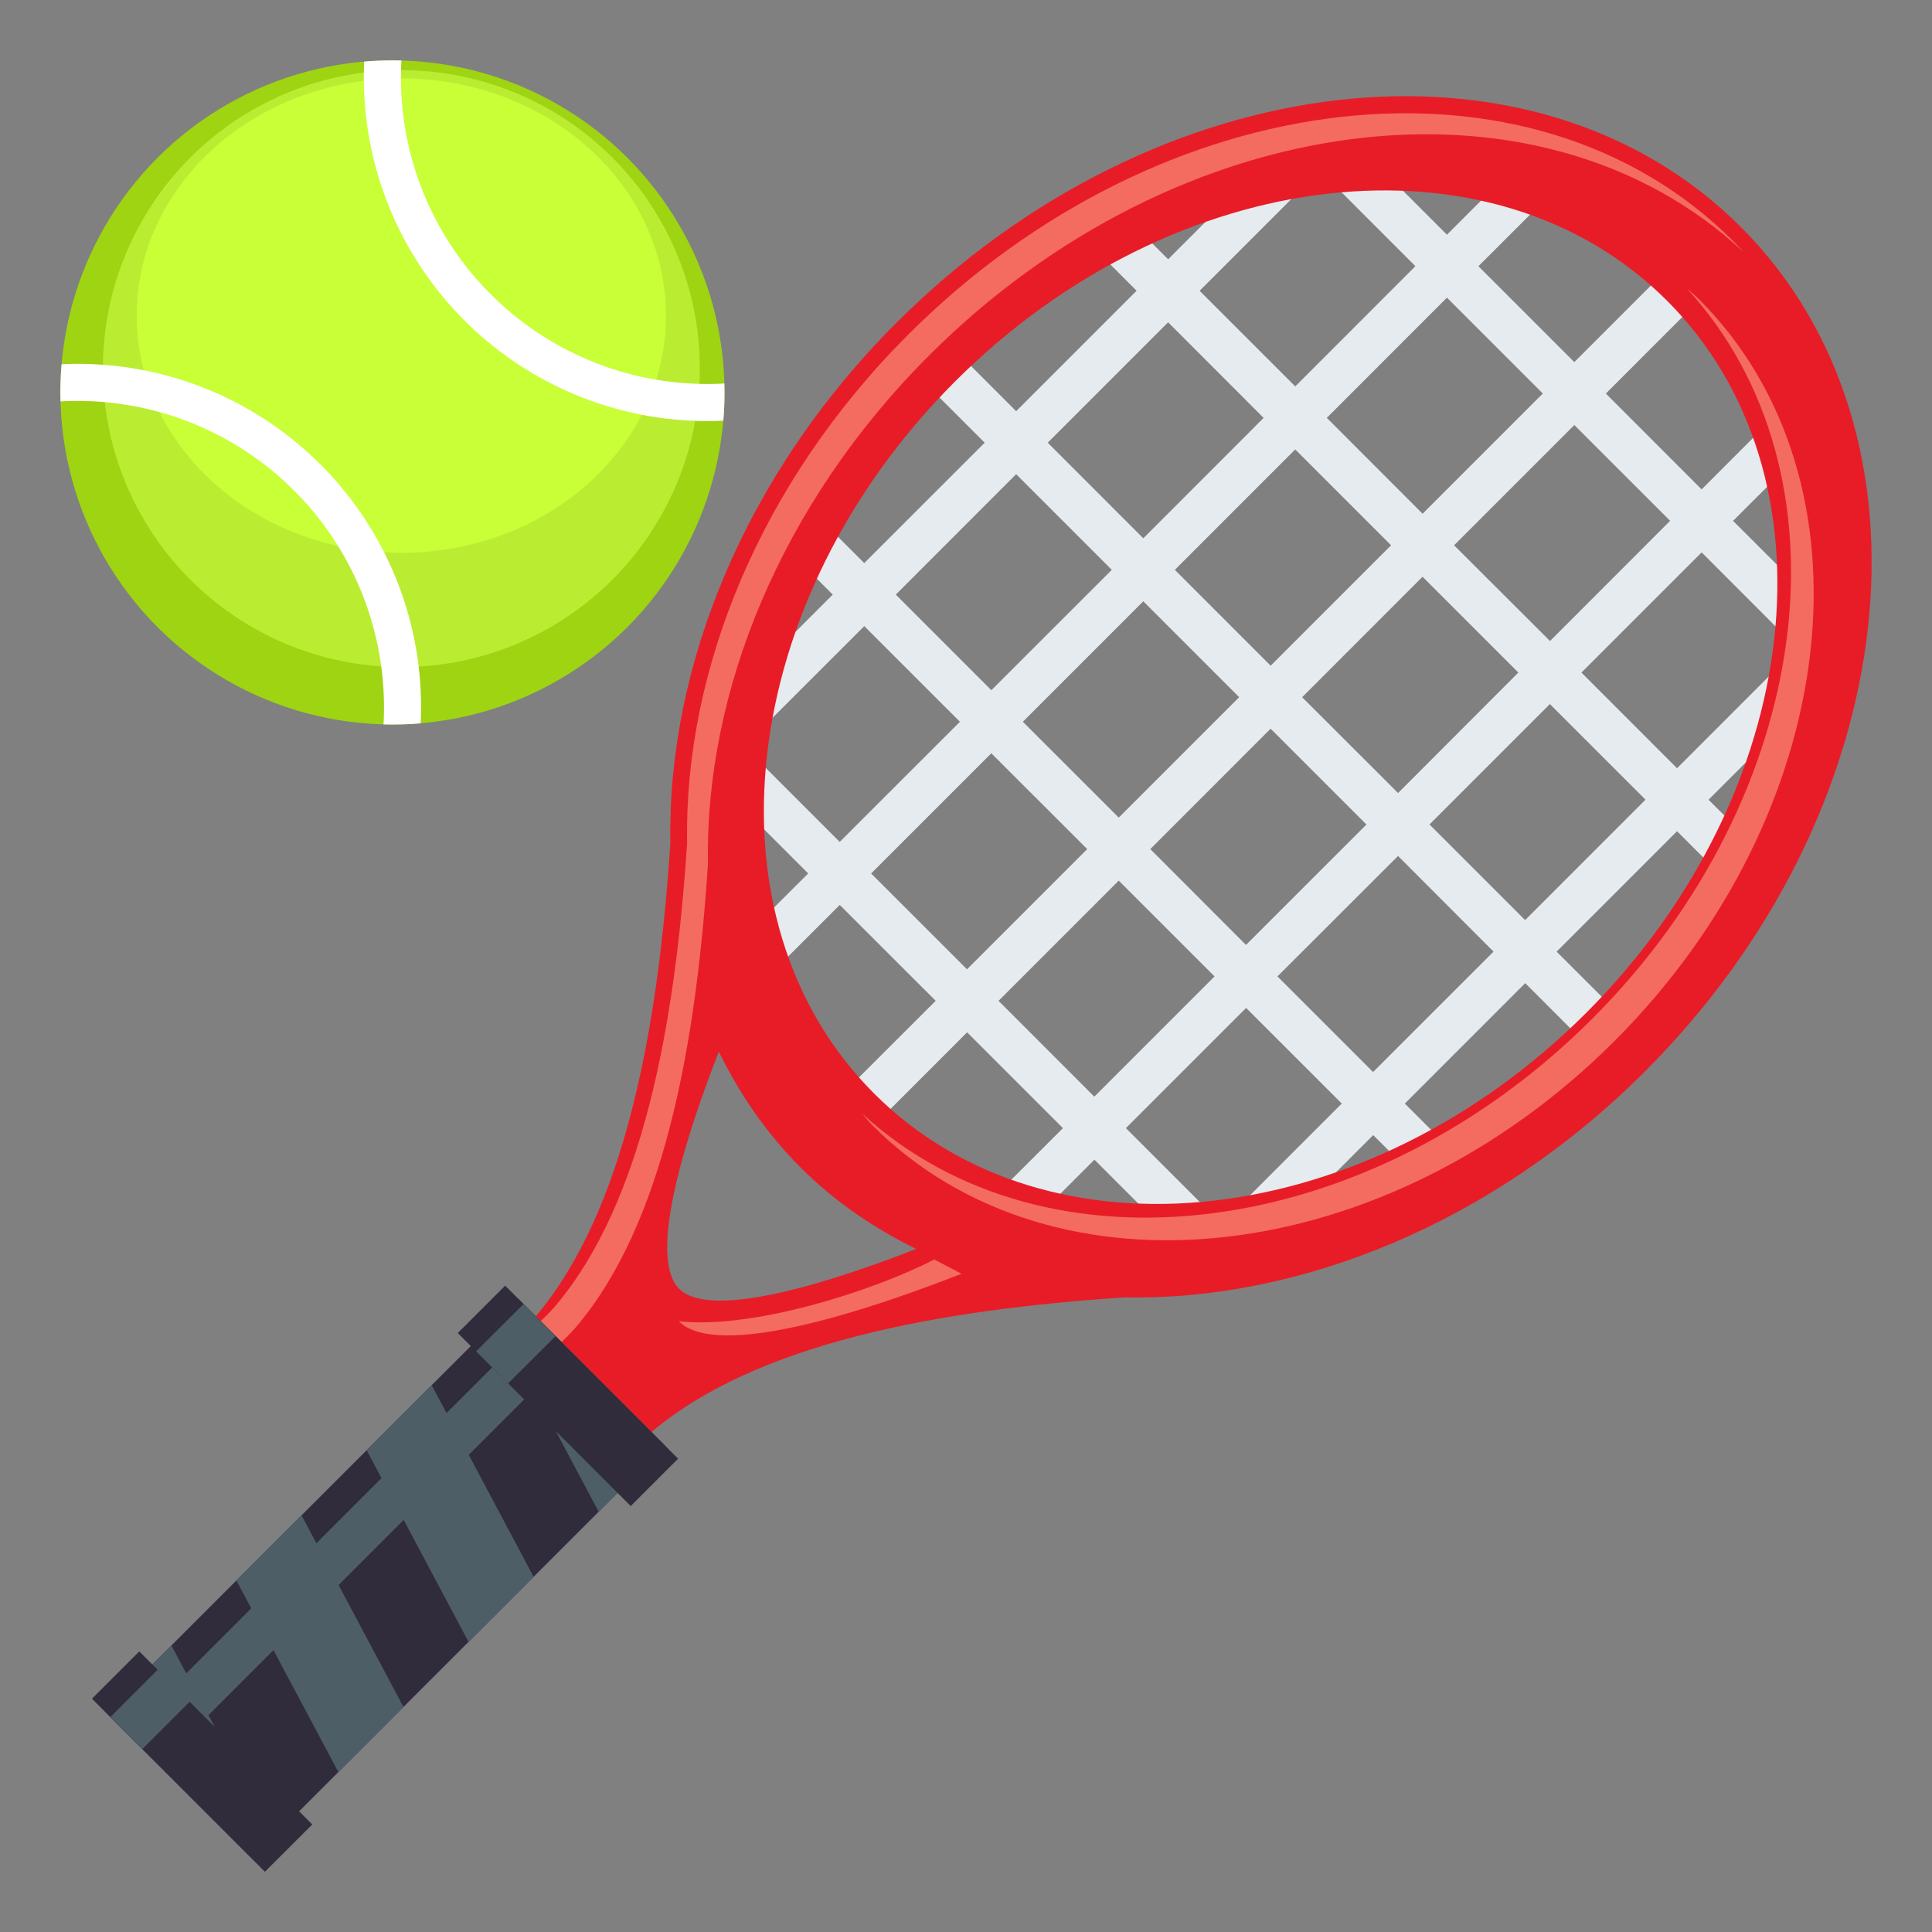
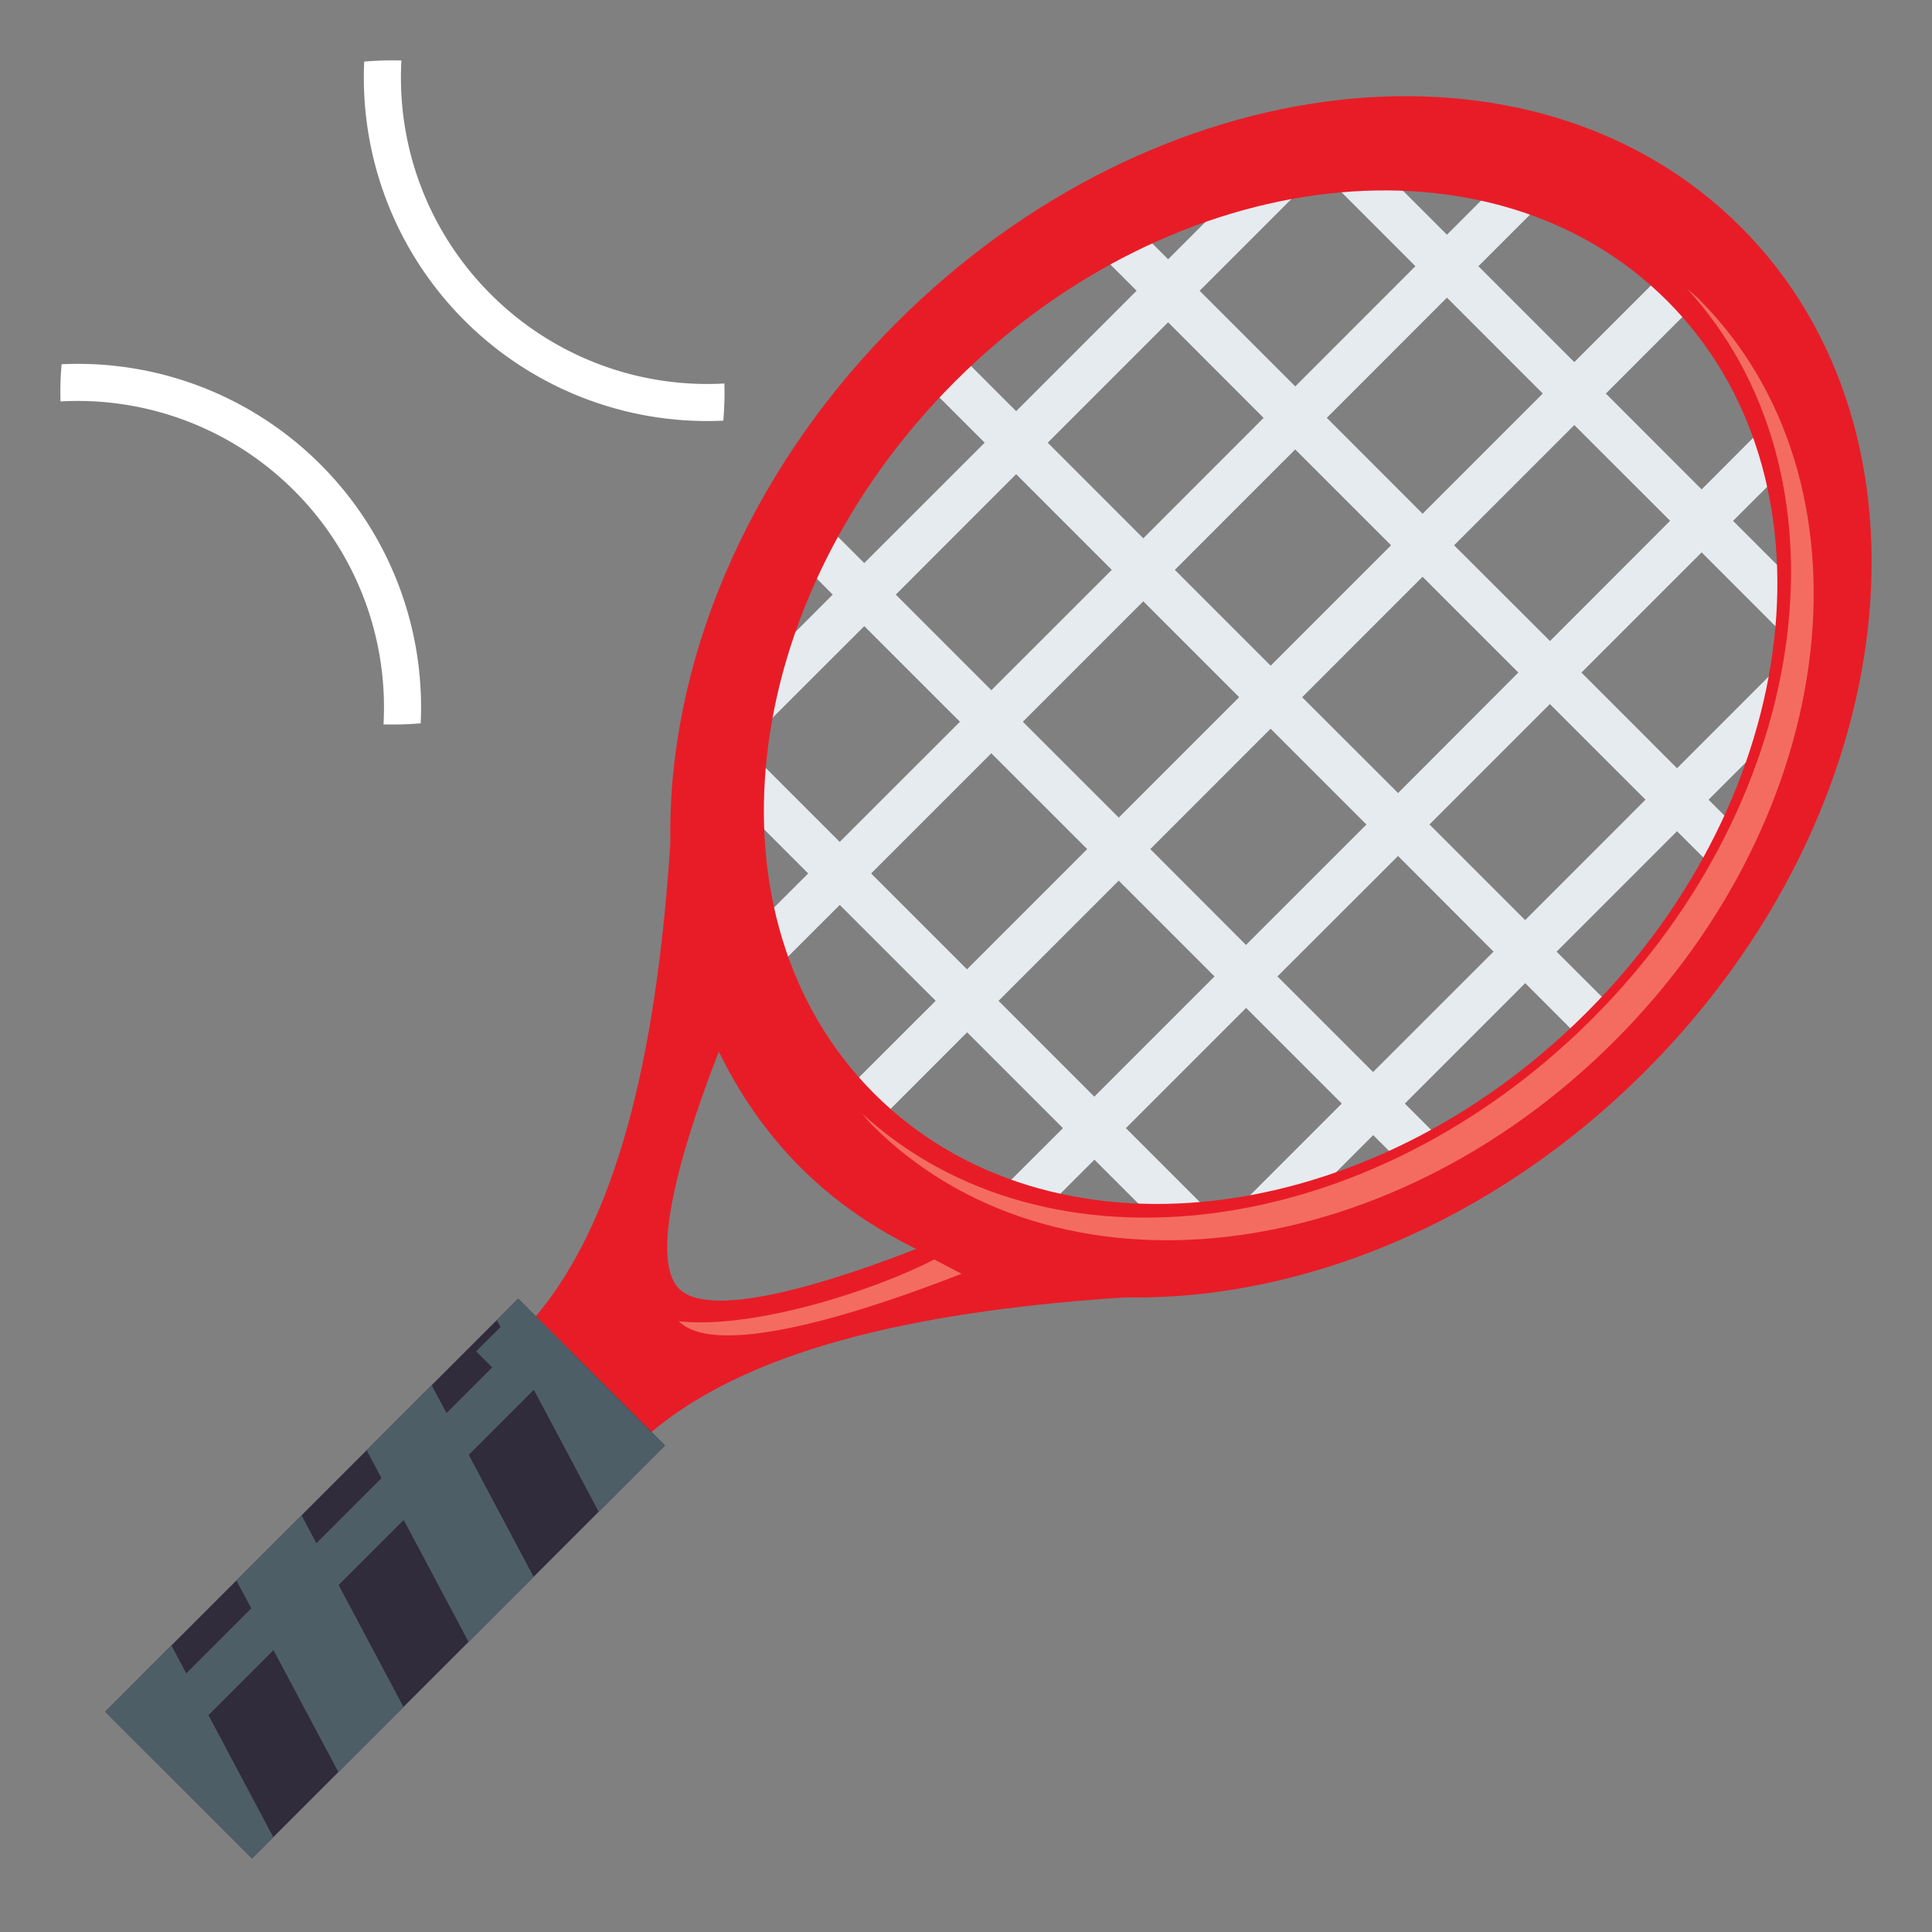
<svg xmlns="http://www.w3.org/2000/svg" width="64" height="64">
  <rect width="100%" height="100%" fill="#808080" stroke="none" />
  <path fill="#E6EBEF" d="M52.797 34.842l1.045-1.043-2.277-2.274 3.989-3.99 1.538 1.537 1.041-1.045-1.535-1.535 3.754-3.753-1.045-1.045-3.753 3.755-3.167-3.169 3.982-3.982 3.122 3.125 1.046-1.044-3.127-3.125 2.49-2.487-1.046-1.044-2.485 2.489-3.173-3.175 3.519-3.521-1.042-1.042-3.522 3.521-3.176-3.176 2.487-2.487-1.044-1.044-2.486 2.487-3.125-3.125-1.043 1.043 3.123 3.125-3.98 3.982-3.168-3.167 3.754-3.754-1.046-1.043-3.751 3.753-1.536-1.536-1.043 1.043 1.534 1.535-3.99 3.99-2.272-2.274-1.046 1.042 2.276 2.276-3.99 3.988-1.535-1.535-1.042 1.044 1.533 1.535-3.751 3.754 1.04 1.044 3.756-3.754 3.169 3.168-3.982 3.98-3.125-3.125-1.042 1.045 3.122 3.125-2.488 2.485 1.044 1.046 2.49-2.488 3.178 3.176-3.524 3.518v.002l1.045 1.045 3.52-3.521 3.174 3.174-2.489 2.486 1.046 1.045 2.486-2.486 3.125 3.125 1.045-1.043-3.127-3.127 3.982-3.982 3.169 3.168-3.752 3.752 1.046 1.043 3.747-3.75 1.537 1.535 1.048-1.043-1.537-1.537 3.988-3.989 2.272 2.274zm1.713-8.352l-3.988 3.989-3.168-3.168 3.988-3.988 3.168 3.167zm-13.235 4.812l-3.17-3.175 3.986-3.988 3.174 3.174-3.99 3.989zm-3.402-11.383l3.176 3.176-3.989 3.989-3.177-3.175 3.99-3.99zm5.033-5.031l3.175 3.175-3.989 3.989-3.174-3.175 3.988-3.989zm.229 8.208l3.989-3.99 3.173 3.173-3.984 3.991-3.178-3.174zm12.19-5.844l-3.979 3.983-3.178-3.172 3.983-3.983 3.174 3.172zM47.932 9.86l3.175 3.176-3.982 3.982-3.173-3.176 3.98-3.982zm-9.237.816l3.164 3.167-3.986 3.989-3.166-3.167 3.988-3.989zm-9.021 9.021l3.987-3.989 3.169 3.169-3.99 3.987-3.166-3.167zm-.817 9.238l3.982-3.982 3.176 3.175-3.982 3.982-3.176-3.175zm7.393 7.393l-3.172-3.174 3.981-3.982 3.174 3.173-3.983 3.983zm9.235-.816l-3.168-3.167 3.995-3.99 3.163 3.169-3.99 3.988z" />
  <path fill="#E81C27" d="M57.666 7.519C50.818.672 38.293 2.093 29.694 10.695c-5.041 5.04-7.594 11.42-7.487 17.221-.406 6.216-1.52 12.214-4.461 15.69-.397.471-1.043.99-1.043.99l1.943 1.943 1.945 1.945s.521-.646.989-1.045c3.476-2.939 9.465-4.053 15.676-4.461 5.805.113 12.191-2.441 17.234-7.484 8.604-8.602 10.024-21.126 3.176-27.975zm-35.17 35.172c-1.093-1.094.331-5.334 1.316-7.854.685 1.398 1.569 2.697 2.701 3.83 1.134 1.135 2.435 2.02 3.836 2.705-2.52.987-6.761 2.411-7.853 1.319zm30.051-9.14c-7.256 7.254-17.813 8.451-23.589 2.676-5.774-5.773-4.575-16.335 2.677-23.588 7.254-7.252 17.813-8.451 23.588-2.678 5.775 5.775 4.576 16.336-2.676 23.59z" />
  <path fill="#F46C60" d="M52.745 33.748c-7.404 7.404-18.099 8.736-24.192 3.135.118.129.222.268.346.393 6.019 6.018 17.023 4.77 24.583-2.791 7.559-7.558 8.808-18.564 2.789-24.583-.124-.124-.263-.227-.392-.345 5.6 6.093 4.267 16.789-3.134 24.191zM31.85 42.195c-.521-.271-.902-.473-.902-.473-2.069 1.068-6.062 2.32-8.464 2.045 1.301 1.303 6.36-.394 9.366-1.572z" />
-   <path fill="#F46C60" d="M19.093 43.947c2.875-3.398 3.963-9.26 4.359-15.334-.104-5.669 2.392-11.905 7.318-16.831 8.258-8.261 20.218-9.739 26.981-3.438-.111-.119-.219-.241-.334-.356-6.692-6.692-18.934-5.304-27.337 3.102-4.927 4.926-7.422 11.162-7.318 16.832-.397 6.074-1.485 11.936-4.36 15.334-.388.461-1.02.969-1.02.969l.691.691s.631-.508 1.02-.969z" />
  <path fill="#302C3B" d="M3.486 56.7l13.68-13.68 4.862 4.863-13.68 13.68z" />
  <path fill="#4E5E67" d="M4.194 57.408l13.68-13.68 1.06 1.06-13.68 13.68z" />
  <path fill="#4E5E67" d="M3.484 56.703l4.863 4.861.706-.707-3.374-6.347zm4.347-4.349l3.377 6.347 2.157-2.156-3.376-6.348zm9.335-9.331l-.709.707 3.375 6.348 2.195-2.193zm-5.019 5.02l3.375 6.348 2.153-2.159-3.374-6.345z" />
-   <path fill="#302C3B" d="M4.614 54.705l5.73 5.733-1.568 1.566-5.73-5.732zm12.12-12.116l5.729 5.732-1.57 1.569-5.729-5.732z" />
  <path fill="#4E5E67" d="M5.226 55.31l1.06 1.06-1.567 1.567-1.06-1.06zm12.118-12.112l1.06 1.063-1.572 1.566-1.059-1.063z" />
-   <circle fill="#9ED411" cx="13" cy="13" r="11" />
-   <circle fill="#BAED32" cx="13.295" cy="12.211" r="9.887" />
-   <ellipse fill="#C8FF36" cx="13.295" cy="10.455" rx="8.766" ry="7.857" />
  <path fill="#FFF" d="M10.615 15.385a11.355 11.355 0 0 0-8.574-3.319c-.036.409-.049.821-.036 1.232a10.133 10.133 0 0 1 7.741 2.957 10.14 10.14 0 0 1 2.958 7.742c.411.01.822-.001 1.232-.036a11.368 11.368 0 0 0-3.321-8.576zm13.381-2.681a10.138 10.138 0 0 1-7.74-2.958 10.127 10.127 0 0 1-2.958-7.742 11.04 11.04 0 0 0-1.233.036 11.37 11.37 0 0 0 3.32 8.575 11.371 11.371 0 0 0 8.576 3.32c.034-.411.048-.823.035-1.231z" />
</svg>